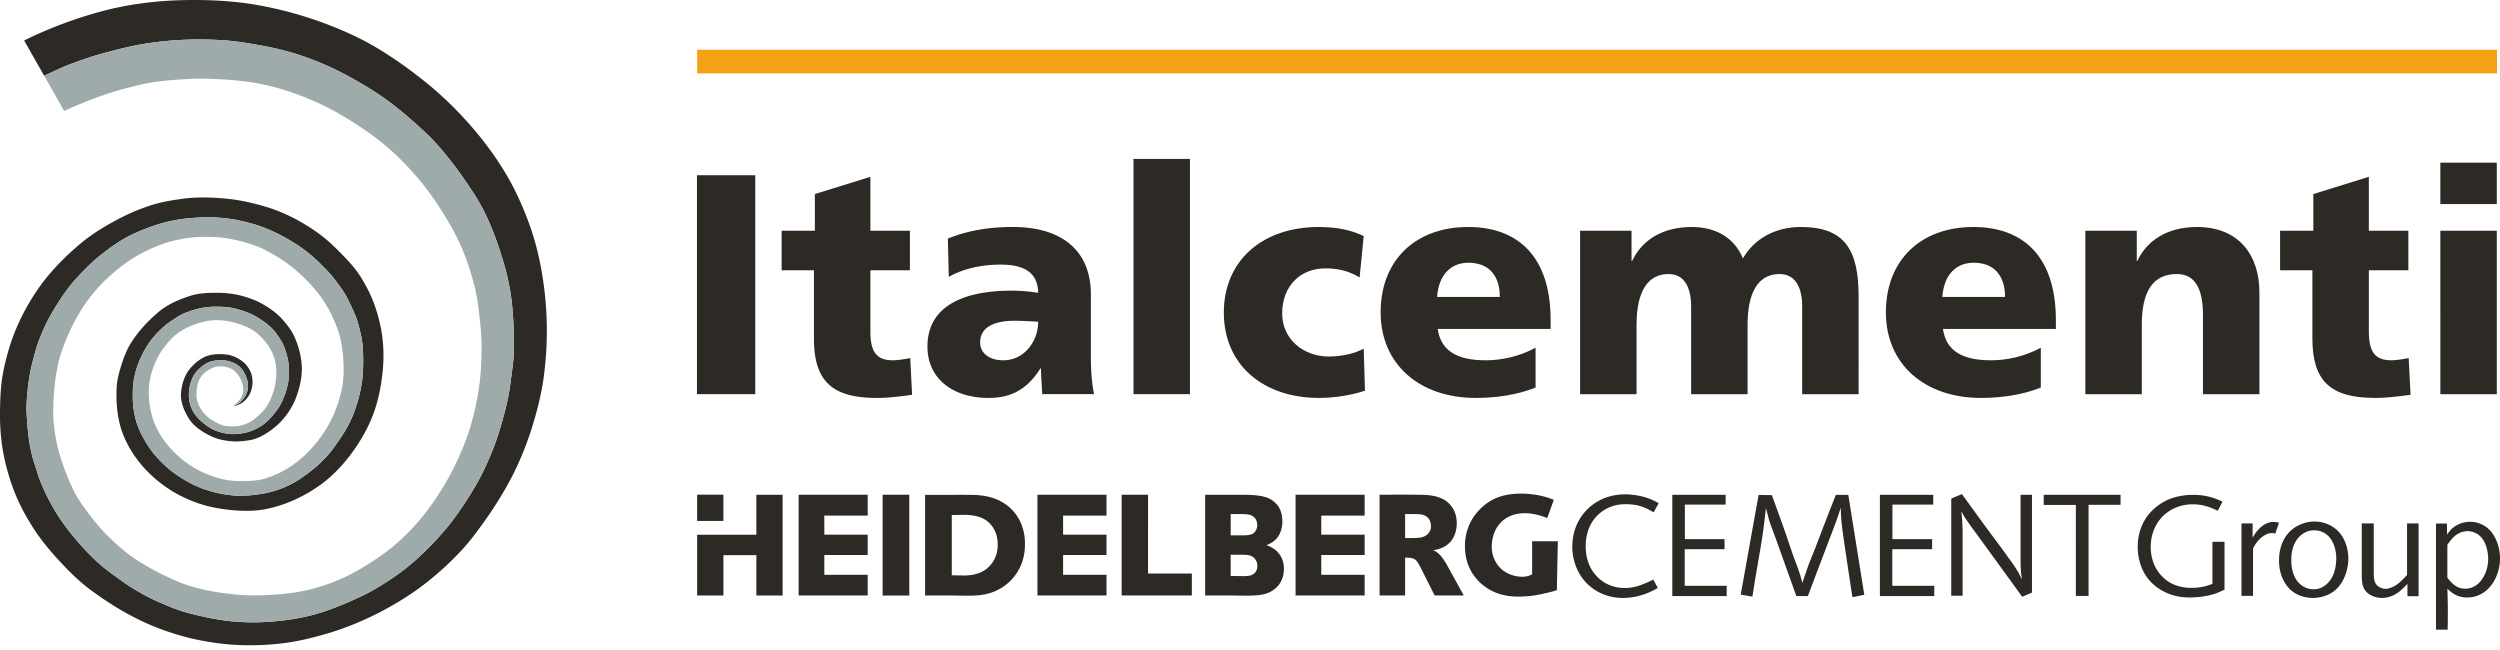
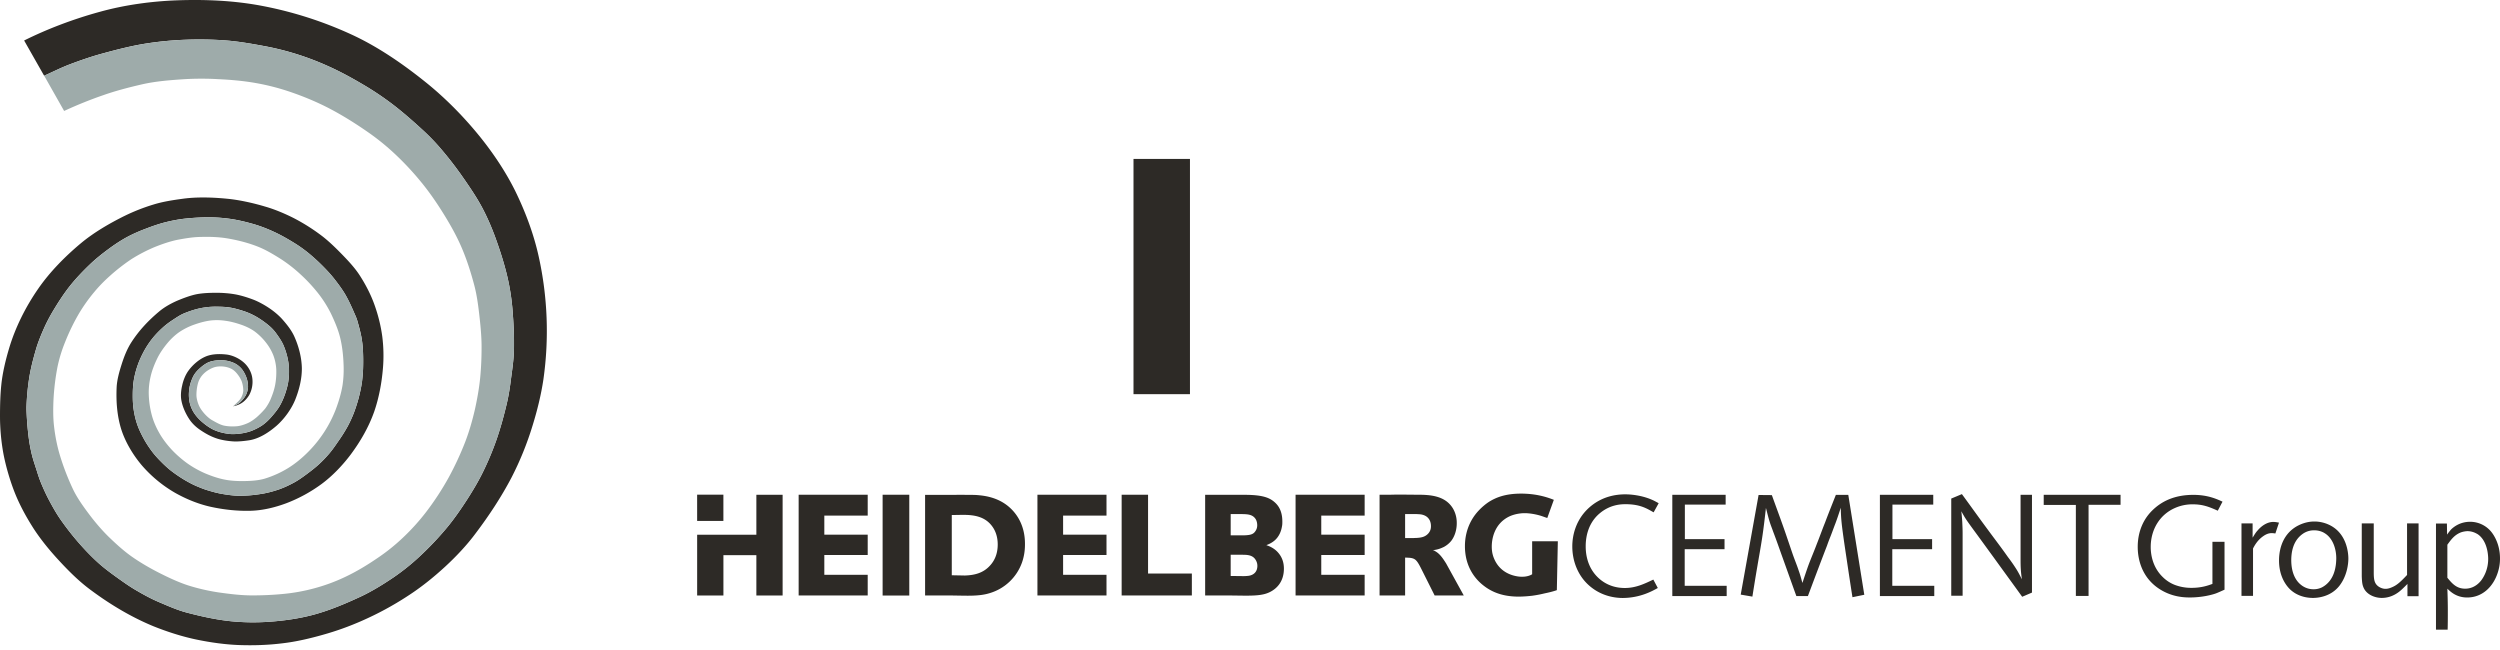
<svg xmlns="http://www.w3.org/2000/svg" viewBox="0 0 300 78" fill-rule="evenodd" clip-rule="evenodd" stroke-linejoin="round" stroke-miterlimit="2">
-   <path fill="#f6a016" d="M299.639 5.968H83.66v2.837h215.978z" />
  <path d="M199.04 60.383c-.259-.135-.52-.29-.796-.408-1.332-.583-2.699-.654-3.201-.654-2.77 0-4.31 1.438-5.001 2.28-.9 1.115-1.366 2.519-1.366 3.973 0 1.78.691 3.528 2.026 4.695 1.555 1.368 3.305 1.488 4.045 1.488 2.078-.017 3.515-.821 4.19-1.198l-.538-1.01c-1.105.53-2.126 1.01-3.426 1.01-2.11 0-3.267-1.216-3.722-1.834-.914-1.232-.967-2.62-.967-3.167 0-.687.087-2.606 1.66-3.94 1.231-1.047 2.511-1.114 3.116-1.114 1.315 0 2.042.29 2.562.534.274.132.535.288.814.443l.605-1.098zM200.677 59.379v12.147h6.524v-1.227h-5.037v-4.396h4.78v-1.211h-4.76v-4.138h4.894v-1.175h-6.401zM211.03 59.398l-2.143 11.955 1.4.24c.19-1.19.38-2.386.587-3.579.188-1.126.399-2.25.572-3.393.189-1.21.327-2.44.467-3.668.156.59.295 1.194.485 1.784.12.363.262.709.381 1.056.396 1.034.76 2.09 1.141 3.147.554 1.542 1.092 3.062 1.642 4.584h1.388c.759-2.024 1.519-4.049 2.3-6.069.137-.4.295-.798.452-1.195.19-.485.358-.97.55-1.455.228-.603.434-1.246.644-1.884.015 1.314.1 2.04.448 4.463.314 2.091.62 4.188.951 6.28l1.42-.293-1.92-11.99h-1.49c-.434 1.105-.882 2.214-1.297 3.322-.349.864-.658 1.747-1.006 2.612-.31.83-.654 1.625-.969 2.456-.258.711-.502 1.454-.742 2.182-.14-.486-.26-.97-.432-1.436-.224-.695-.505-1.352-.745-2.043l-.831-2.441c-.534-1.555-1.108-3.08-1.66-4.62l-1.593-.015zM225.588 59.379v12.147h6.525v-1.227h-5.038v-4.396h4.778v-1.211h-4.76v-4.138h4.898v-1.175h-6.403zM234.15 59.83v11.66h1.364v-7.526c0-.381-.017-.762-.034-1.142-.018-.481-.07-.968-.12-1.47.468.847.535.952 1.419 2.164.813 1.105 1.627 2.23 2.437 3.34 1.148 1.59 2.301 3.166 3.447 4.757l1.174-.503V59.378h-1.369v7.649c0 1.04.021 1.491.158 2.492-.19-.38-.381-.762-.603-1.126a19.29 19.29 0 00-1.076-1.553c-.777-1.112-1.606-2.183-2.404-3.273-1.055-1.42-2.074-2.855-3.115-4.273l-1.279.535zM245.246 59.379v1.211h3.857V71.51h1.524V60.574h3.84v-1.195h-9.22zM266.703 60.2c-.64-.29-1.73-.817-3.496-.817-1.85 0-3.512.51-4.86 1.8-1.693 1.61-1.82 3.628-1.82 4.44 0 .952.192 3.546 2.686 5.106 1.49.932 2.925.966 3.582.966 1.473 0 2.667-.323 3.132-.492.348-.136.675-.289 1.016-.442v-5.747h-1.451v5.054c-.466.168-1.258.474-2.508.474a5.546 5.546 0 01-2.01-.355 4.232 4.232 0 01-1.4-.9c-1.385-1.306-1.488-3.018-1.488-3.647 0-2.066 1.058-3.898 2.975-4.71a5.158 5.158 0 012.097-.41c1.178 0 1.956.307 2.975.765l.57-1.085zM268.978 62.805v8.703h1.385v-5.692c.14-.262.484-.952 1.193-1.453.674-.485 1.092-.398 1.488-.346l.436-1.3c-.381-.07-.485-.085-.695-.085-.729 0-1.42.486-1.87 1.023-.244.258-.411.567-.602.865v-1.715h-1.335zM274.951 67.252c0-1.834.714-2.717 1.37-3.184a2.336 2.336 0 011.37-.43c.657 0 1.084.223 1.297.363.966.604 1.364 1.884 1.364 2.992 0 .362-.05.812-.066.882-.228 1.593-1.055 2.301-1.664 2.614a2.226 2.226 0 01-.987.222c-.278 0-.9-.032-1.522-.535-.567-.45-1.145-1.316-1.162-2.924m-1.468 0c0 1.852.795 2.96 1.334 3.48 1.004.948 2.265 1.018 2.736 1.018.564 0 2.11-.119 3.161-1.436.988-1.262 1.09-2.784 1.09-3.285 0-.73-.207-3.115-2.384-4.085a4.166 4.166 0 00-1.681-.364c-1.022 0-1.765.38-2.092.554-2.026 1.142-2.164 3.356-2.164 4.118M283.411 62.805v6.368c.031.728.07.987.205 1.314.346.848 1.335 1.263 2.2 1.263 1.264 0 2.095-.728 2.422-1.035.226-.208.432-.42.656-.643v1.47h1.336v-8.737h-1.383v6.192c-.815.867-1.217 1.215-1.767 1.455-.38.176-.64.208-.813.208-.366 0-.64-.153-.764-.224-.588-.364-.64-.898-.653-1.628v-6.003h-1.439zM293.684 65.366c.452-.622.832-1.143 1.56-1.454.34-.137.727-.173.847-.173.486 0 .882.173 1.037.261.157.07.416.223.694.57.711.882.761 2.181.761 2.492 0 1.297-.536 2.18-.832 2.58-.673.863-1.472 1-1.923 1-.775 0-1.276-.328-1.779-.881-.12-.139-.244-.278-.365-.434v-3.961zm-1.367-2.543v12.734h1.4c.022-.763.022-1.54.022-2.283 0-.882-.023-1.765-.055-2.631.332.313 1.043 1.056 2.372 1.056 1.853 0 3.13-1.317 3.666-2.96A5.287 5.287 0 00300 67.01c0-1.696-.727-2.854-1.175-3.338a3.276 3.276 0 00-2.404-1.058c-1.194 0-1.941.59-2.27.9a5.655 5.655 0 00-.5.642l-.021-1.333h-1.313zM168.613 64.57v-2.88h1.37c.24.016.514.016.737.085.906.252.994 1.034.994 1.34.016.49-.206.78-.346.932-.39.406-.854.473-1.384.506-.154 0-.327.017-.5.017h-.871zm7.04 6.888l-2.124-3.852c-.327-.508-.704-1.12-1.27-1.44a.688.688 0 00-.324-.136c.187-.034.359-.053.548-.103.358-.084.65-.238.77-.288.342-.184.636-.424.876-.712.461-.577.681-1.39.681-2.118.02-.95-.34-1.63-.546-1.931-.942-1.392-2.638-1.512-4.162-1.512-1.079 0-2.156-.033-3.22 0h-1.334v12.092h3.065v-4.55l.445.02c.242.016.464.052.65.153.293.152.515.525.823 1.134l1.626 3.243h3.495zM183.858 68.908v-3.955h3.082l-.119 5.866c-.48.167-.959.281-1.442.38-.286.069-.826.197-1.521.29a16.021 16.021 0 01-1.572.107c-1.627 0-3.07-.362-4.338-1.389-.803-.643-2.156-2.08-2.156-4.66 0-.678.084-2.261 1.232-3.785.223-.298.809-.992 1.695-1.569.737-.446 1.834-.959 3.803-.959 1.916 0 3.219.463 3.938.745l-.787 2.18c-.258-.083-.515-.18-.77-.264-.585-.18-1.318-.315-1.953-.315-.275 0-.99.035-1.73.347-2.037.911-2.208 2.992-2.208 3.638 0 .247 0 .809.273 1.454.675 1.63 2.113 2.071 2.996 2.172.125.013.254.018.386.016.542.006.988-.158 1.19-.299M155.469 59.37v12.088h8.289v-2.483h-5.206v-2.377h5.206v-2.434h-5.206v-2.293h5.206v-2.5h-8.289zM124.492 59.37v12.088h8.288v-2.483h-5.208v-2.377h5.208v-2.434h-5.208v-2.293h5.208v-2.5h-8.288zM134.598 59.37v12.088h8.425v-2.632h-5.256V59.37h-3.169zM115.788 69.062c1.144-.038 2.23-.286 3.066-1.252.36-.404.873-1.176.873-2.468 0-1.041-.342-1.711-.58-2.063-.825-1.227-2.091-1.495-3.53-1.495-.46 0-.942.017-1.403.017v7.23l1.574.031zm-1.574 2.395h-3.203V59.385h3.612c.565-.019 1.13 0 1.678 0 .345 0 .705 0 1.047.031.564.053 2.087.17 3.438 1.177.859.64 2.23 2.082 2.21 4.718 0 .383-.016 1.223-.36 2.199a5.882 5.882 0 01-3.835 3.655c-.58.185-1.315.319-2.636.319l-.377-.001-1.574-.026zM147.682 64.24h1.558c.824-.015 1.167-.133 1.407-.503.083-.115.22-.352.22-.705 0-.132-.016-.553-.273-.856-.375-.468-.977-.468-1.488-.484h-1.424v2.548zm1.579 4.895c.404-.013.66-.03.871-.113.29-.097.753-.385.753-1.123 0-.133-.018-.42-.223-.738-.36-.573-1.009-.589-1.626-.589h-1.354v2.544l1.579.019zm-1.579 2.322h-3.064V59.38h5.018c1.73.032 2.62.284 3.268.84.446.373.977 1.032.977 2.362 0 .238 0 .389-.051.625-.05.304-.24 1.198-1.028 1.77-.273.203-.53.32-.839.44.275.1.926.32 1.439.928.462.54.667 1.18.667 1.888 0 1.67-.977 2.43-1.558 2.748-.753.419-1.634.51-3.254.497l-1.575-.02zM95.838 59.37v12.088h8.287v-2.483h-5.206v-2.377h5.206v-2.434h-5.206v-2.293h5.206v-2.5h-8.287z" fill="#2d2a26" fill-rule="nonzero" />
  <path fill="#2d2a26" d="M105.914 59.37h3.2v12.09h-3.2zM83.656 59.363h3.151v3.152h-3.15z" />
  <path d="M90.764 59.373v4.795h-7.106v7.292h3.152v-4.84h3.954v4.84h3.15V59.373h-3.15z" fill="#2d2a26" fill-rule="nonzero" />
  <path d="M27.976 48.753c.272-.14.59-.254.818-.456.288-.257.583-.612.75-.97.131-.287.22-.637.22-.951 0-.316-.06-.664-.161-.978a3.957 3.957 0 00-.503-1.003 2.73 2.73 0 00-.75-.688c-.301-.187-.674-.315-1.035-.397-.342-.076-.716-.097-1.088-.076-.4.02-.828.086-1.2.242-.433.185-.851.524-1.195.852-.287.27-.549.61-.707.968-.213.47-.38.994-.429 1.507a4.65 4.65 0 00.055 1.459c.101.475.298.94.558 1.326.302.457.724.885 1.155 1.226.412.333.887.652 1.389.85.545.22 1.15.351 1.708.41.415.041.872.009 1.304-.05.444-.059.945-.172 1.373-.342.428-.173.871-.4 1.248-.657a6.013 6.013 0 001.042-.95c.338-.39.689-.8.965-1.242.283-.465.527-1.01.712-1.54.186-.548.355-1.15.42-1.735a8.613 8.613 0 00-.005-1.958 8.527 8.527 0 00-.547-2.03c-.218-.556-.58-1.07-.92-1.547a5.19 5.19 0 00-.854-.929c-.493-.412-1.036-.799-1.583-1.109a8.294 8.294 0 00-1.402-.631c-.575-.187-1.193-.37-1.784-.46-.541-.081-1.117-.093-1.677-.093-.574 0-1.15.057-1.711.168-.687.133-1.376.36-2.035.628-.503.203-.976.538-1.436.837-.4.26-.804.57-1.167.898-.412.38-.825.799-1.182 1.242a10.64 10.64 0 00-1.037 1.55c-.283.53-.553 1.095-.752 1.67a10.677 10.677 0 00-.492 1.92c-.093.588-.11 1.206-.11 1.794 0 .557.029 1.133.11 1.664.09.585.233 1.216.437 1.792.199.572.484 1.162.786 1.707.286.528.66 1.088 1.032 1.575.372.49.818.95 1.25 1.378.343.328.717.67 1.085.945.534.401 1.105.79 1.68 1.12.474.273.976.532 1.478.73.415.175.858.345 1.277.46.515.16 1.058.303 1.577.387.575.1 1.174.187 1.762.217.447.014.935 0 1.394-.03.63-.044 1.275-.13 1.89-.242a13.268 13.268 0 001.88-.517c.587-.217 1.175-.49 1.72-.789.532-.287 1.06-.673 1.55-1.034.473-.358.972-.732 1.404-1.132.462-.419.903-.887 1.307-1.362.386-.46.744-.99 1.09-1.493a18.55 18.55 0 001.088-1.734c.286-.532.545-1.105.761-1.664.213-.574.413-1.207.574-1.806a20.4 20.4 0 00.372-1.822c.071-.602.132-1.234.142-1.85.017-.648.008-1.32-.024-1.966a13.093 13.093 0 00-.193-1.65 19.98 19.98 0 00-.418-1.682 5.532 5.532 0 00-.244-.725c-.358-.818-.725-1.68-1.168-2.473-.345-.625-.8-1.248-1.242-1.824-.433-.57-.93-1.124-1.429-1.63a23.977 23.977 0 00-1.826-1.678 16.392 16.392 0 00-1.8-1.27c-.776-.475-1.578-.934-2.395-1.304a17.518 17.518 0 00-2.337-.894c-.892-.256-1.82-.487-2.725-.625a18.739 18.739 0 00-2.71-.21c-.904 0-1.82.054-2.727.145-.803.08-1.624.235-2.427.434-.815.2-1.634.488-2.425.791-.757.287-1.532.622-2.248 1.006-.745.402-1.501.905-2.188 1.412-.79.58-1.578 1.204-2.292 1.892-.85.815-1.686 1.694-2.42 2.623-.732.933-1.39 1.96-2.001 2.98a19.827 19.827 0 00-1.097 2.117c-.353.804-.698 1.648-.941 2.495-.316 1.088-.611 2.226-.79 3.341a29.568 29.568 0 00-.329 3.405c-.013.345.005.739.024 1.1.04.83.115 1.69.216 2.52.085.719.218 1.45.386 2.153.161.675.409 1.376.623 2.05.135.43.274.871.448 1.303.314.772.673 1.55 1.062 2.277.418.777.864 1.569 1.382 2.302a33.65 33.65 0 002.037 2.613c.76.872 1.586 1.744 2.447 2.52.718.642 1.526 1.24 2.304 1.796.728.522 1.478 1.052 2.25 1.499.86.502 1.75.99 2.667 1.382 1.105.47 2.224.97 3.372 1.274 1.735.455 3.515.854 5.277 1.037 1.547.16 3.14.177 4.703.062 1.763-.13 3.542-.383 5.249-.842 1.906-.514 3.773-1.3 5.564-2.13 1.389-.645 2.748-1.482 4.015-2.337a26.956 26.956 0 003.12-2.497 37.002 37.002 0 003.317-3.498c.866-1.043 1.672-2.217 2.404-3.348.674-1.049 1.341-2.162 1.885-3.27a35.375 35.375 0 001.643-3.915c.486-1.406.893-2.881 1.235-4.328.203-.847.347-1.722.46-2.598.156-1.232.37-2.523.398-3.787.04-1.577-.032-3.166-.156-4.748a27.304 27.304 0 00-.608-3.997c-.369-1.591-.877-3.188-1.434-4.724-.46-1.261-.997-2.53-1.634-3.716-.685-1.282-1.537-2.512-2.378-3.722a43.995 43.995 0 00-2.63-3.384 25.797 25.797 0 00-2.23-2.28c-1.077-.985-2.2-1.971-3.346-2.857a35.76 35.76 0 00-3.704-2.491c-1.333-.785-2.694-1.535-4.101-2.164a33.311 33.311 0 00-7.797-2.455c-1.512-.278-3.043-.543-4.548-.663a42.743 42.743 0 00-4.831-.087c-1.61.058-3.245.218-4.849.472-1.707.276-3.411.716-5.08 1.169-1.344.364-2.696.831-4.017 1.332-1.018.39-2.008.89-3.027 1.35L2.895 4.86c2.71-1.35 5.838-2.554 9.078-3.44C14.913.601 18.123.156 21.21.04c3.456-.126 6.98.03 10.367.69a46.545 46.545 0 0110.668 3.443c3.127 1.446 6.123 3.512 8.835 5.692 2.408 1.934 4.645 4.213 6.596 6.641 1.592 1.991 3.067 4.199 4.199 6.509 1.194 2.453 2.183 5.106 2.77 7.772a41.287 41.287 0 01.562 14.755c-.273 1.836-.75 3.758-1.293 5.507a37.522 37.522 0 01-2.538 6.266c-1.219 2.325-2.695 4.563-4.277 6.656-1.058 1.434-2.388 2.84-3.697 4.043-1.405 1.292-2.94 2.524-4.558 3.557a37.66 37.66 0 01-5.35 2.895 34.533 34.533 0 01-4.747 1.708c-1.562.443-3.213.83-4.804 1.016-1.723.219-3.468.275-5.178.219-1.706-.058-3.454-.304-5.12-.648-1.761-.36-3.57-.946-5.22-1.606-2.682-1.105-5.203-2.624-7.483-4.315-1.55-1.134-2.909-2.526-4.173-3.915-1.05-1.162-2.11-2.483-2.927-3.8-.817-1.305-1.563-2.696-2.12-4.13-.574-1.478-1.09-3.27-1.363-4.836A25.447 25.447 0 010 49.96c0-1.263.029-2.539.155-3.756.143-1.464.532-3.043.933-4.39.746-2.509 1.978-4.976 3.498-7.167 1.407-2.038 3.27-3.916 5.15-5.48 1.52-1.262 3.388-2.357 5.235-3.27a23.265 23.265 0 013.468-1.36c1.12-.346 2.366-.535 3.517-.69 1.664-.229 3.553-.17 5.29 0 1.493.142 3.199.528 4.63.96 1.106.318 2.352.847 3.37 1.363a23.273 23.273 0 013.472 2.207c.8.623 1.622 1.426 2.38 2.207.717.738 1.494 1.572 2.066 2.457.703 1.09 1.316 2.263 1.762 3.5.445 1.23.776 2.55.949 3.852.155 1.235.185 2.54.08 3.773-.143 1.765-.484 3.601-1.058 5.251-.658 1.848-1.634 3.54-2.806 5.117-.98 1.308-2.21 2.595-3.515 3.556a17.896 17.896 0 01-4.218 2.298c-1.365.508-2.825.863-4.258.904-1.636.048-3.311-.14-4.878-.49-1.501-.34-2.981-.96-4.285-1.706a15.499 15.499 0 01-3.916-3.254c-1.061-1.251-1.996-2.815-2.483-4.363-.484-1.59-.616-3.24-.543-4.958.041-.934.314-1.896.6-2.798.287-.904.646-1.825 1.147-2.611.922-1.44 2.061-2.652 3.386-3.757.617-.515 1.422-.961 2.181-1.289.731-.302 1.52-.603 2.293-.762.774-.142 1.576-.169 2.384-.169.699 0 1.445.055 2.135.169.773.13 1.592.39 2.339.676.643.257 1.33.643 1.919 1.044.542.373 1.116.847 1.563 1.364.515.587 1.05 1.266 1.377 1.994.54 1.206.873 2.507.903 3.784.014 1.279-.316 2.58-.773 3.743-.461 1.16-1.321 2.352-2.269 3.187-.931.8-2.047 1.53-3.238 1.732-.56.085-1.262.173-1.922.142-.66-.04-1.385-.156-1.921-.326-.748-.239-1.335-.56-1.965-.978-.575-.37-1.105-.861-1.463-1.433-.4-.618-.747-1.378-.889-2.108-.13-.59-.06-1.275.072-1.834.13-.633.382-1.287.76-1.809.507-.698 1.262-1.363 2.078-1.705.757-.317 1.692-.329 2.526-.23.743.1 1.534.485 2.096 1.004.512.473.898 1.174.97 1.894a3.326 3.326 0 01-.33 1.862c-.18.367-.557.79-.859.991-.33.243-.79.4-1.119.456" fill="#2d2a26" />
  <path d="M5.3 9.086c1.02-.459 2.022-.961 3.04-1.35 1.321-.5 2.684-.975 4.031-1.33 1.661-.46 3.37-.89 5.077-1.165a39.397 39.397 0 014.847-.47 41.11 41.11 0 014.83.083c1.509.117 3.042.387 4.547.673a33.364 33.364 0 017.802 2.454c1.404.632 2.77 1.377 4.1 2.166a35.334 35.334 0 013.699 2.493 52.107 52.107 0 013.34 2.855c.779.704 1.54 1.474 2.226 2.282a43.529 43.529 0 012.637 3.396c.846 1.203 1.68 2.438 2.369 3.716a29.889 29.889 0 011.635 3.714c.556 1.532 1.06 3.124 1.433 4.716.301 1.307.501 2.667.602 4.002.127 1.577.201 3.169.16 4.747-.033 1.259-.248 2.537-.401 3.77a26.76 26.76 0 01-.46 2.61c-.345 1.45-.745 2.927-1.235 4.332a34.403 34.403 0 01-1.65 3.915c-.545 1.104-1.203 2.208-1.877 3.255-.732 1.13-1.536 2.295-2.397 3.343a38.96 38.96 0 01-3.309 3.496 26.107 26.107 0 01-3.127 2.497c-1.263.86-2.612 1.692-4.004 2.335-1.79.833-3.658 1.624-5.56 2.14-1.71.457-3.486.715-5.25.845-1.564.115-3.156.1-4.704-.057-1.765-.188-3.541-.574-5.277-1.033-1.147-.302-2.266-.803-3.371-1.277-.919-.387-1.805-.874-2.668-1.378-.772-.441-1.52-.971-2.25-1.49-.774-.558-1.593-1.146-2.308-1.79a28.981 28.981 0 01-2.452-2.526 31.639 31.639 0 01-2.038-2.612c-.516-.73-.974-1.534-1.389-2.305a23.986 23.986 0 01-1.06-2.283 15.031 15.031 0 01-.454-1.301c-.212-.68-.463-1.38-.625-2.054-.165-.703-.3-1.433-.384-2.153a36.153 36.153 0 01-.218-2.52c-.014-.36-.043-.748-.025-1.091.037-1.133.141-2.28.327-3.41.173-1.123.475-2.255.79-3.346.242-.845.589-1.69.943-2.493.32-.717.692-1.448 1.092-2.12.615-1.02 1.277-2.054 2.006-2.986.734-.93 1.58-1.806 2.427-2.624.715-.688 1.517-1.318 2.305-1.906.69-.505 1.434-1.006 2.18-1.407a17.994 17.994 0 012.253-1.002c.789-.304 1.606-.59 2.423-.79.804-.2 1.632-.344 2.438-.43a28.643 28.643 0 012.725-.144c.902 0 1.819.086 2.708.213.904.146 1.836.374 2.725.632.79.23 1.58.546 2.34.892.816.37 1.617.83 2.393 1.304.618.371 1.234.816 1.79 1.276.635.515 1.25 1.088 1.826 1.677.503.503 1.003 1.06 1.433 1.637.443.57.887 1.191 1.234 1.818.448.792.804 1.652 1.16 2.467.1.229.184.489.245.73.143.548.31 1.122.415 1.68.099.53.173 1.087.196 1.635.032.643.038 1.332.02 1.977-.009.617-.062 1.248-.14 1.85-.082.62-.233 1.236-.38 1.823-.154.604-.355 1.23-.577 1.799-.211.564-.47 1.13-.754 1.663a19.511 19.511 0 01-1.079 1.731c-.348.5-.707 1.036-1.096 1.497-.4.472-.838.931-1.295 1.35a18.27 18.27 0 01-1.41 1.136c-.486.367-1.014.742-1.543 1.03-.548.297-1.123.582-1.713.793-.6.217-1.256.4-1.874.517-.616.115-1.265.204-1.898.25-.459.028-.95.046-1.396.028a13.682 13.682 0 01-3.33-.595 10.612 10.612 0 01-1.278-.456c-.5-.204-1.004-.461-1.476-.732a17.09 17.09 0 01-1.684-1.111c-.367-.28-.756-.623-1.094-.956-.438-.429-.88-.883-1.25-1.373a12.494 12.494 0 01-1.036-1.58c-.302-.546-.595-1.133-.795-1.708a9.94 9.94 0 01-.435-1.794 10.914 10.914 0 01-.116-1.662c0-.588.03-1.202.116-1.793.099-.645.272-1.302.486-1.92.202-.573.473-1.147.761-1.678a10.191 10.191 0 012.222-2.798c.36-.327.776-.645 1.178-.902.454-.3.929-.632 1.434-.833.66-.271 1.345-.5 2.036-.631a8.666 8.666 0 011.72-.157c.56 0 1.13.016 1.676.103.586.086 1.205.272 1.779.46.475.155.962.385 1.406.627.543.317 1.092.702 1.576 1.12.318.257.617.588.847.917.345.473.703.992.917 1.548.26.648.46 1.346.547 2.039.087.644.07 1.319 0 1.95-.059.585-.246 1.189-.433 1.732-.185.533-.413 1.062-.702 1.52-.271.446-.616.864-.96 1.247-.3.345-.659.69-1.031.948a6.473 6.473 0 01-1.249.658c-.432.173-.918.29-1.363.348-.428.06-.885.099-1.304.06a6.728 6.728 0 01-1.706-.408c-.502-.197-.975-.515-1.392-.845-.43-.346-.859-.76-1.162-1.219a3.936 3.936 0 01-.573-1.334c-.102-.473-.102-.988-.057-1.458.057-.521.214-1.051.429-1.52.158-.36.431-.706.717-.977.345-.332.761-.66 1.19-.846.374-.16.819-.217 1.22-.244.372-.014.747.014 1.09.084.36.086.73.215 1.032.402.274.172.544.415.732.689.215.303.385.66.502 1.003.102.315.155.66.155.973 0 .316-.082.666-.218.95-.169.358-.458.698-.745.955-.229.203-.54.318-.812.464.302-.315.684-.605.902-.948.168-.26.302-.66.302-.973a3.45 3.45 0 00-.158-.975c-.09-.294-.294-.626-.458-.846-.232-.318-.46-.547-.749-.717a2.758 2.758 0 00-.857-.285 3.126 3.126 0 00-.977 0c-.357.058-.705.225-1.015.418a3.076 3.076 0 00-.816.74c-.213.301-.349.592-.435.948a5.432 5.432 0 00-.154 1.306c.005.4.137.856.275 1.186.15.375.444.774.718 1.074.25.275.572.57.897.749.45.25.95.554 1.47.657.519.1 1.011.1 1.483.067.43-.037.922-.2 1.32-.379.375-.168.733-.428 1.048-.688.358-.314.731-.688 1.034-1.047.24-.32.485-.732.644-1.104.199-.475.394-1 .516-1.552.146-.65.2-1.404.173-2.09a5.604 5.604 0 00-.36-1.679 6.052 6.052 0 00-.884-1.515 7.034 7.034 0 00-1.353-1.326c-.484-.346-1.072-.621-1.631-.812-.619-.21-1.251-.385-1.894-.467a6.81 6.81 0 00-1.68-.042c-.69.08-1.376.269-2.023.498a7.962 7.962 0 00-1.778.88c-.529.363-1.03.833-1.447 1.336-.458.549-.89 1.162-1.204 1.794-.344.701-.649 1.463-.818 2.207a8.505 8.505 0 00-.231 2.02c.015.864.13 1.724.347 2.555.185.733.5 1.473.872 2.134.413.75.96 1.465 1.547 2.097.548.585 1.19 1.144 1.852 1.622.659.47 1.406.886 2.137 1.205.745.313 1.562.601 2.367.755.803.16 1.606.186 2.423.173.785-.013 1.621-.07 2.364-.286a12.156 12.156 0 002.826-1.276c.89-.546 1.737-1.261 2.481-2.022a14.756 14.756 0 003.241-5.048c.344-.916.643-1.908.802-2.884.127-.847.16-1.749.116-2.61-.043-1.016-.156-2.062-.401-3.066-.243-.991-.66-1.967-1.103-2.897a14.078 14.078 0 00-1.493-2.38 19.326 19.326 0 00-2.135-2.307 17.488 17.488 0 00-2.365-1.852c-.935-.588-1.908-1.176-2.942-1.563-1.121-.431-2.339-.731-3.528-.932-1.033-.17-2.11-.201-3.17-.17-.916.01-1.85.17-2.77.34-.913.187-1.877.518-2.763.876a19.14 19.14 0 00-2.784 1.449 22.825 22.825 0 00-2.596 2.024c-.66.587-1.29 1.23-1.848 1.904a19.906 19.906 0 00-1.89 2.668 25.209 25.209 0 00-1.622 3.355 16.918 16.918 0 00-.921 3.014 28.444 28.444 0 00-.474 3.942c-.042 1.002-.055 2.049.058 3.068.13 1.19.364 2.398.702 3.528.424 1.408.977 2.84 1.608 4.16.488 1.013 1.203 2.007 1.88 2.911.684.916 1.506 1.89 2.336 2.707.86.834 1.78 1.678 2.767 2.382 1.077.76 2.253 1.435 3.414 2.023 1.076.543 2.22 1.076 3.339 1.446 1.222.39 2.482.676 3.73.863 1.319.185 2.666.355 4.001.355 1.262 0 2.58-.057 3.828-.185a21.924 21.924 0 003.498-.63 21.57 21.57 0 003.817-1.39c1.346-.631 2.65-1.42 3.867-2.252a23.27 23.27 0 003.116-2.497 26.112 26.112 0 002.767-3.067 33.692 33.692 0 002.713-4.159 36.884 36.884 0 001.963-4.23c.487-1.263.86-2.58 1.164-3.89.27-1.215.5-2.492.63-3.754.13-1.318.182-2.667.172-4-.016-1.248-.145-2.509-.289-3.757-.13-1.12-.288-2.265-.573-3.357-.402-1.532-.89-3.07-1.507-4.517-.56-1.32-1.275-2.61-2.021-3.829-.788-1.288-1.646-2.567-2.596-3.757a34.674 34.674 0 00-3.166-3.468 28.543 28.543 0 00-3.3-2.725c-1.494-1.049-3.068-2.048-4.675-2.896-1.447-.765-3-1.421-4.561-1.967a27.94 27.94 0 00-4.432-1.161c-1.46-.258-2.953-.388-4.445-.458a34.85 34.85 0 00-4.099 0c-1.71.113-3.456.244-5.134.632-1.548.357-3.14.774-4.561 1.274a49.685 49.685 0 00-4.733 1.907l-2.395-4.23" fill="#9eabaa" />
-   <path fill="#2d2a26" d="M83.635 21.028h7v26.271h-7z" />
-   <path d="M109.453 47.375c-2.447.338-3.388.376-4.253.376-5.382 0-7.528-2.033-7.528-7.152v-8.166h-3.876V27.69h3.989v-4.404l6.662-2.07v6.474h4.742v4.743h-4.742v7.34c0 2.521.79 3.462 2.71 3.462.714 0 1.618-.189 2.07-.264l.226 4.404zM121.758 38.492c-2.559 0-4.14.828-4.14 2.598 0 1.316 1.129 2.145 2.786 2.145 2.521 0 4.177-2.296 4.177-4.63-.753-.038-1.957-.113-2.823-.113m3.312 8.807l-.075-1.354a25.246 25.246 0 01-.075-1.732h-.075c-1.543 2.446-3.425 3.538-6.211 3.538-4.29 0-7.34-2.296-7.34-6.172 0-4.48 3.727-6.7 10.126-6.7 1.054 0 2.333.113 3.161.263-.037-2.22-1.393-3.387-4.479-3.387-2.183 0-4.366.414-6.247 1.468l-.113-4.592c2.408-.979 4.968-1.393 7.79-1.393 6.21 0 9.372 3.124 9.372 8.055v7.603c0 .979.038 2.635.376 4.403h-6.21z" fill="#2d2a26" fill-rule="nonzero" />
  <path fill="#2d2a26" d="M136.02 19.071h6.775V47.3h-6.775z" />
-   <path d="M163.796 46.886c-1.693.564-3.726.865-5.533.865-6.661 0-11.404-3.952-11.404-10.237 0-6.249 4.63-10.275 11.404-10.275 2.07 0 3.84.338 5.383 1.091l-.49 4.968c-1.317-.79-2.559-1.092-4.103-1.092-3.048 0-5.193 2.146-5.193 5.42 0 3.05 2.521 5.157 5.607 5.157 1.506 0 3.05-.339 4.179-.94l.15 5.043zM179.98 35.632c0-2.597-1.356-4.103-3.765-4.103-2.107 0-3.575 1.43-3.763 4.103h7.527zm4.29 10.877c-2.183.866-4.667 1.242-7.188 1.242-6.738 0-11.405-4.027-11.405-10.275s4.178-10.238 10.5-10.238c5.872 0 9.9 3.425 9.9 11.179v1.054h-13.55c.376 2.71 2.446 3.763 5.759 3.763 1.844 0 3.951-.414 5.984-1.505v4.78zM216.26 47.3V36.723c0-2.108-.753-3.84-2.711-3.84-2.747 0-3.838 2.523-3.838 6.023V47.3h-6.776V36.798c0-2.522-.94-3.914-2.71-3.914-2.483 0-3.838 2.07-3.838 6.097V47.3h-6.775V27.69h6.172v3.613h.076c1.204-2.559 3.726-4.064 7.151-4.064 2.785 0 5.081 1.204 6.135 3.763 1.392-2.37 3.877-3.763 6.963-3.763 5.231 0 6.925 2.71 6.925 8.317V47.3h-6.774zM240.608 35.632c0-2.597-1.356-4.103-3.764-4.103-2.108 0-3.575 1.43-3.764 4.103h7.528zm4.29 10.877c-2.183.866-4.666 1.242-7.188 1.242-6.737 0-11.405-4.027-11.405-10.275s4.178-10.238 10.501-10.238c5.872 0 9.9 3.425 9.9 11.179v1.054h-13.551c.377 2.71 2.447 3.763 5.76 3.763 1.843 0 3.95-.414 5.983-1.505v4.78zM264.354 47.3v-9.523c0-2.86-.79-4.893-3.124-4.893-2.973 0-4.215 2.22-4.215 6.097V47.3h-6.775V27.69h6.173v3.613h.075c1.205-2.559 3.726-4.064 7.151-4.064 5.006 0 7.49 3.349 7.49 7.866V47.3h-6.775zM289.267 47.375c-2.446.338-3.387.376-4.252.376-5.383 0-7.528-2.033-7.528-7.152v-8.166h-3.877V27.69h3.99v-4.404l6.661-2.07v6.474h4.743v4.743h-4.743v7.34c0 2.521.79 3.462 2.71 3.462.716 0 1.619-.189 2.071-.264l.225 4.404zM292.841 27.69h6.776V47.3h-6.776V27.69zm0-8.168h6.776v4.969h-6.776v-4.969z" fill="#2d2a26" fill-rule="nonzero" />
</svg>